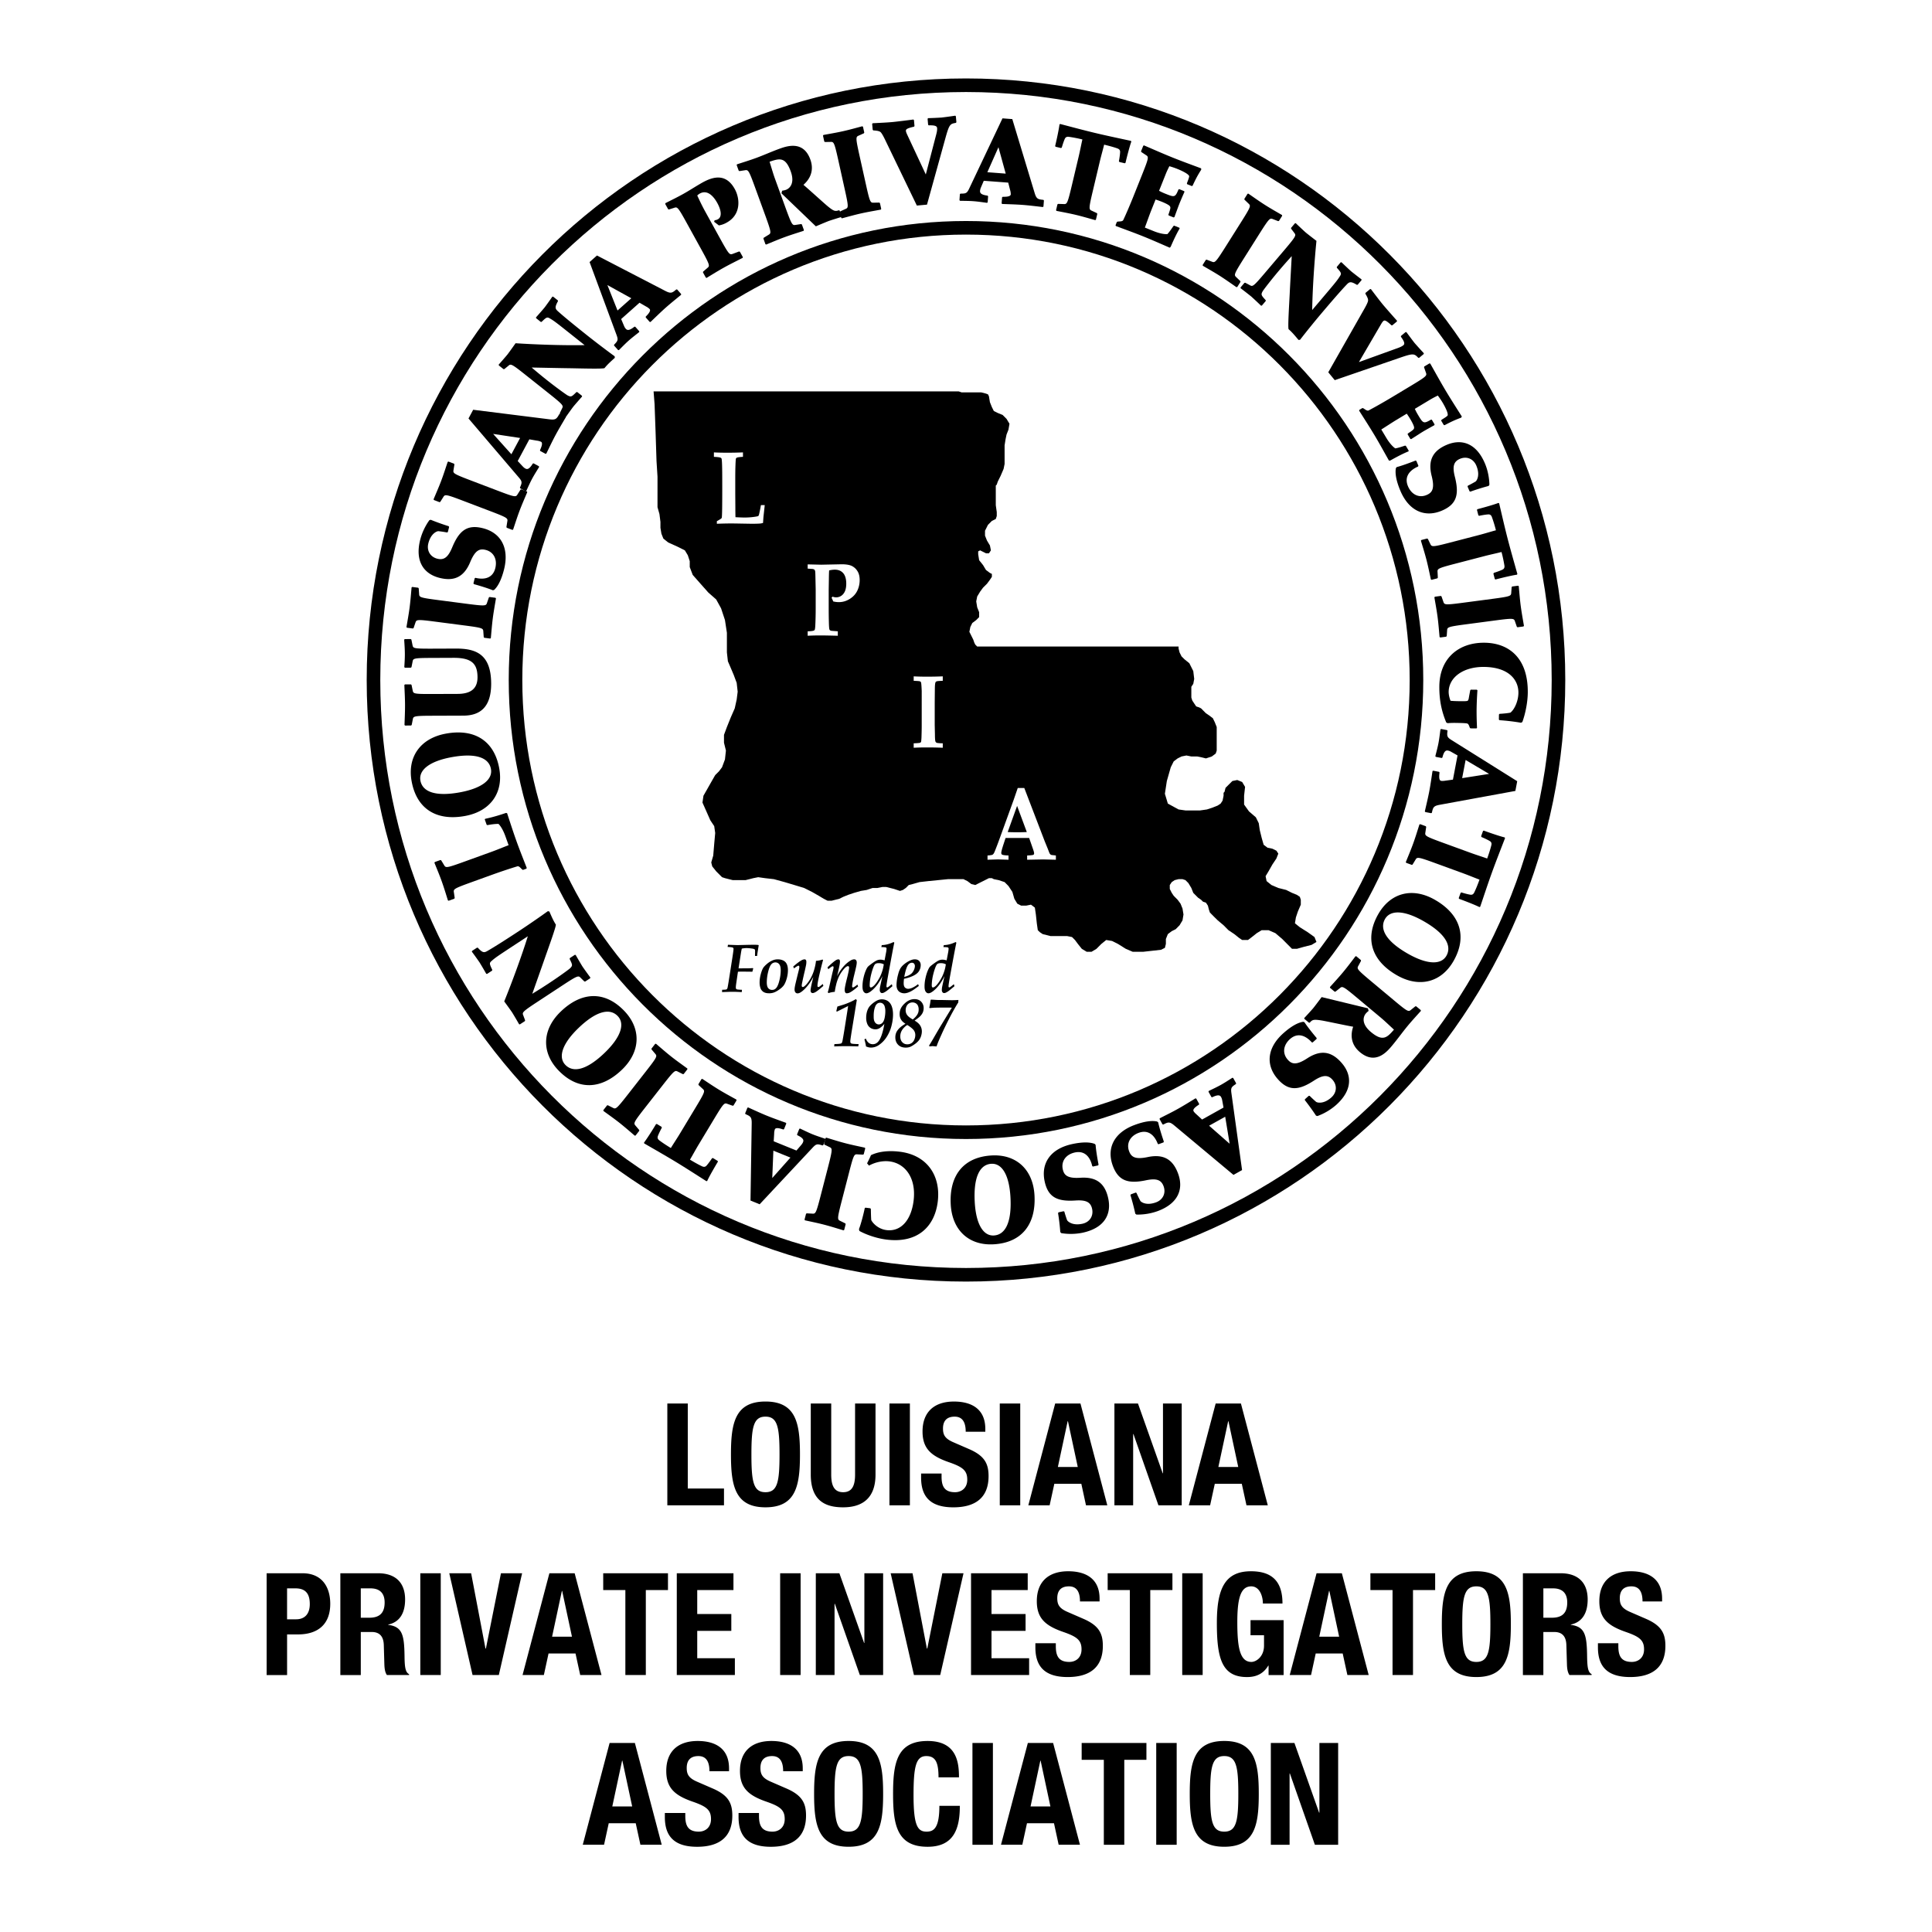
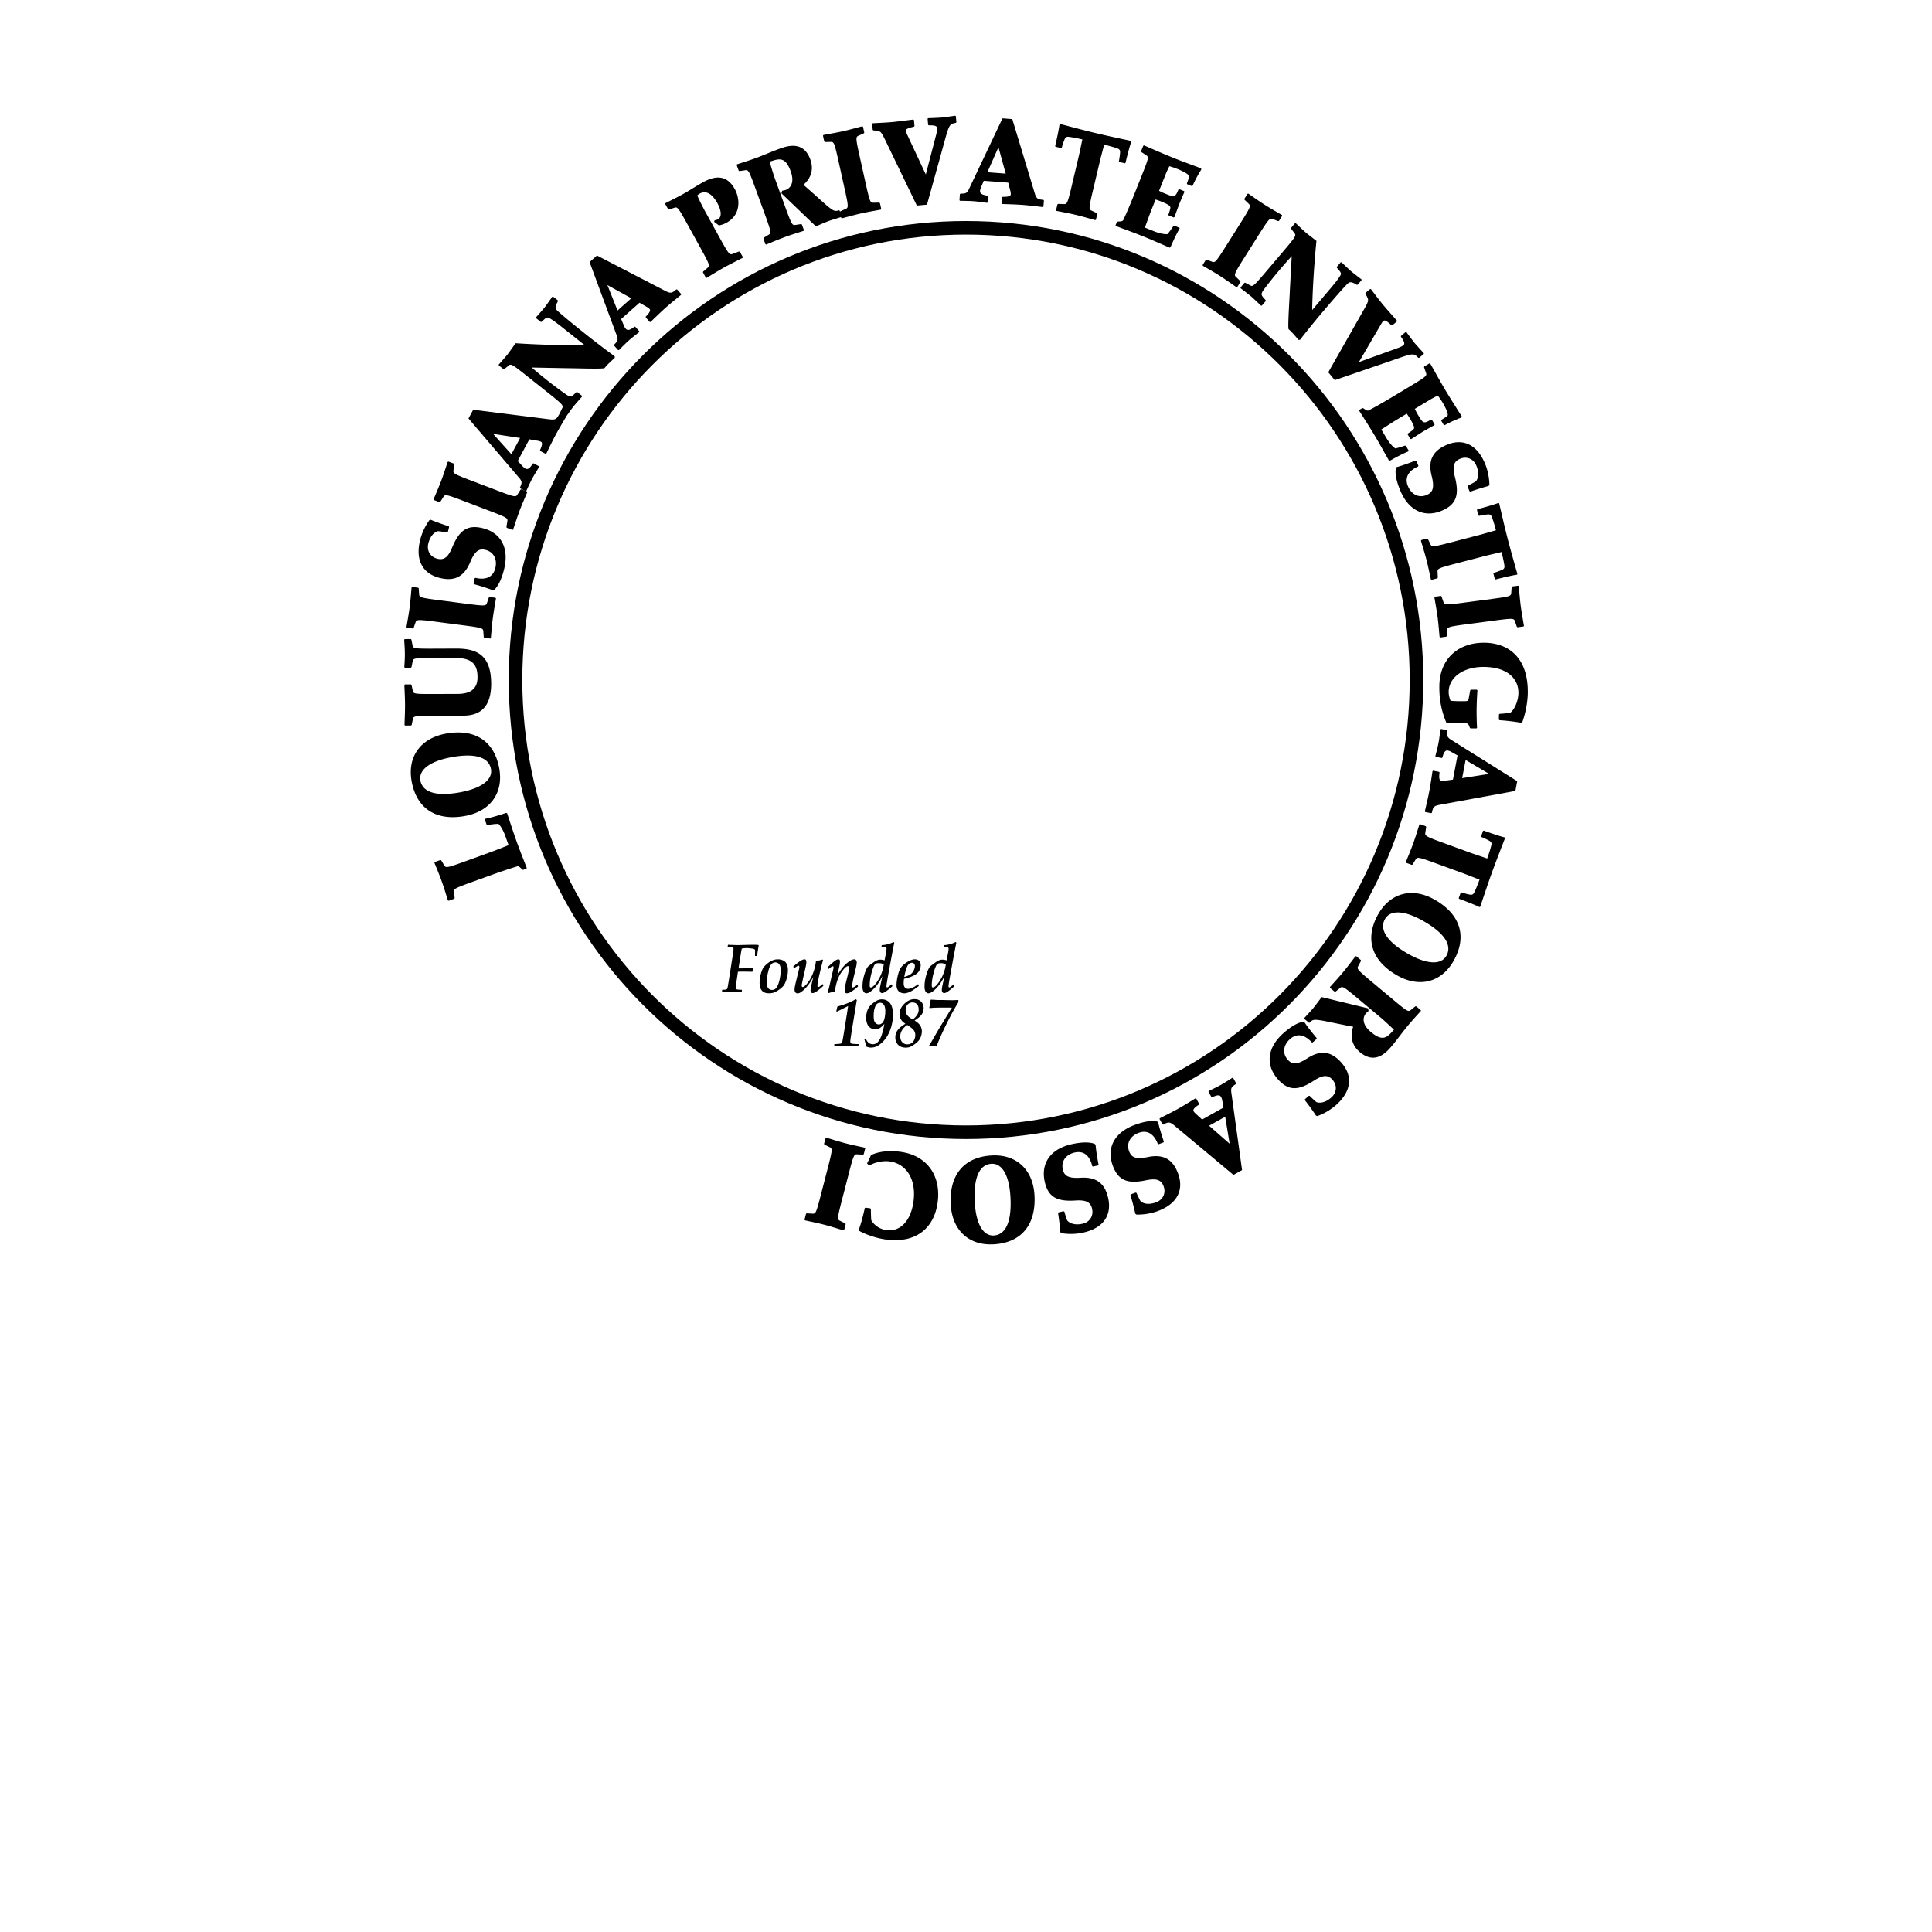
<svg xmlns="http://www.w3.org/2000/svg" width="2500" height="2500" viewBox="0 0 192.756 192.756">
  <g fill-rule="evenodd" clip-rule="evenodd">
-     <path fill="#fff" d="M0 0h192.756v192.756H0V0z" />
-     <path d="M155.49 67.846c0 32.774-26.465 59.34-59.112 59.34-32.648 0-59.115-26.565-59.115-59.34 0-32.773 26.467-59.342 59.115-59.342 32.647 0 59.112 26.568 59.112 59.342z" fill="#fff" stroke="#000" stroke-width="1.355" stroke-miterlimit="2.613" />
    <path d="M141.322 67.846c0 24.918-20.121 45.116-44.944 45.116-24.823 0-44.944-20.198-44.944-45.116s20.121-45.118 44.944-45.118c24.823 0 44.944 20.2 44.944 45.118z" fill="#fff" stroke="#000" stroke-width="1.355" stroke-miterlimit="2.613" />
-     <path d="M65.208 39.048h30.434l.293.098h1.952l.388.098.293.098.098.196.098.587.195.491.195.39.391.196.488.197.389.391.293.488-.1.589-.193.491-.1.488-.093.587v1.861l-.1.49-.293.684-.291.588-.098.294-.097.098V50.405l.097.685v.394l-.097.294-.391.195-.391.392-.293.587v.49l.196.491.293.487.099.49-.197.295h-.295l-.389-.197-.193-.098-.195.098v.294l.095.589.389.488.293.49.393.294.195.096v.295l-.195.293-.293.393-.393.391-.289.392-.295.489-.096.49.096.587.195.49v.489l-.291.294-.392.295-.194.391-.098.49.197.392.194.391.1.293.096.195.193.197h20.092v.197l.1.39.195.393.295.293.484.391.393.784.093.784-.093.49-.194.293v1.076l.094.294.193.295.198.293.295.098.191.097.195.196.1.099.193.196.293.195.393.294.191.391.196.491V74.884l-.096.294-.391.295-.586.195-.388-.097-.489-.098h-.582l-.492-.098-.486.098-.389.195-.39.294-.295.589-.391 1.371-.195 1.271.295.981 1.07.586.685.098h1.463l.682-.098.588-.196.488-.195.291-.195.194-.296.099-.488V79.097l.096-.099.098-.392.292-.294.393-.39.486-.1.489.198.291.487-.098.883v.881l.49.685.684.587.289.588.1.685.193.785.195.683.391.294.486.1.393.194.193.296-.193.488-.393.588-.389.686-.294.488.099.49.485.391.685.295.781.196.586.293.487.196.293.197.097.294v.489l-.293.684-.197.589-.096.587.489.392.777.489.685.489.196.49-.488.293-.78.198-.683.194h-.487l-.392-.392-.582-.587-.686-.585-.682-.296h-.683l-.488.296-.489.389-.388.294h-.584l-.295-.197-.487-.39-.586-.392-.486-.49-.584-.49-.396-.39-.387-.394-.098-.292-.099-.392-.194-.293-.293-.1-.195-.193-.289-.198-.197-.196-.291-.293-.194-.489-.295-.49-.293-.293-.292-.097h-.393l-.387.097-.293.196-.197.292v.393l.197.391.196.293.39.394.289.389.198.49.097.589-.097.586-.293.49-.389.394-.391.194-.39.294-.196.489v.491l-.099.391-.389.195-.879.098-.877.098H113.006l-.686-.294-.779-.488-.588-.295-.586-.098-.486.393-.486.488-.489.294h-.486l-.488-.294-.391-.488-.291-.393-.293-.294-.486-.097H104.811l-.391-.099-.389-.097-.291-.196-.199-.196-.098-.685-.095-.881-.1-.685-.387-.294-.488.097h-.49l-.387-.197-.295-.489-.197-.685-.389-.587-.386-.391-.588-.196-.487-.097-.195-.1h-.293l-.391.197-.586.293-.388.195-.39-.097-.391-.294-.392-.194H94.57l-.975.097-.978.097-.875.099-.685.195-.39.097-.295.295-.288.196-.295.097-.583-.195-.393-.098-.389-.099h-.389l-.491.099h-.484l-.586.196-.587.097-.682.196-.584.196-.488.197-.39.194-.392.1-.389.097h-.391l-.388-.197-.488-.294-.684-.391-.782-.391-.972-.295-.978-.292-1.07-.293-.88-.1-.683-.097-.488.097-.389.1-.392.097H73.11l-.391-.097-.389-.1-.292-.097-.197-.197-.388-.39-.393-.491-.098-.392.198-.684.098-1.176.098-1.077-.098-.686-.391-.587-.389-.881-.392-.882.098-.684.391-.686.387-.684.394-.687.388-.391.294-.391.292-.784.096-.883-.193-.783v-.783l.291-.782.394-.979.388-.883.194-.881.099-.783-.099-.881-.292-.784-.29-.685-.295-.684-.099-.883v-1.958l-.194-1.273-.389-1.174-.488-.883-.781-.685-.781-.88-.778-.882-.296-.783v-.587l-.192-.588-.295-.49-.779-.39-.879-.394-.487-.391-.195-.489-.097-.588v-.589l-.099-.781-.194-.686V47.567L65.501 46l-.095-2.938-.099-2.741-.099-1.273z" />
    <path d="M75.741 51.283c-.027.103-.053.166-.076.189s-.098.046-.224.066a6.765 6.765 0 0 1-1.208.095c-.151 0-.437-.011-.855-.032a33.217 33.217 0 0 1-.011-.868c-.002-.478-.007-.958-.01-1.445v-1.472c0-.57.006-1.042.021-1.416.013-.374.029-.583.043-.629a.176.176 0 0 1 .074-.1c.074-.044.284-.074.631-.092v-.444c-.499.021-1.023.032-1.576.032-.494 0-.936-.01-1.323-.032v.444c.395.018.628.051.7.102a.142.142 0 0 1 .065.092c.03.091.05.456.059 1.095.006.252.008.914.008 1.986 0 .73-.004 1.356-.01 1.877-.009.521-.02.825-.037.91a.167.167 0 0 1-.022.055.481.481 0 0 1-.13.102 3.29 3.29 0 0 1-.339.199v.259a43.54 43.54 0 0 1 1.358-.032c.195 0 .545.005 1.048.014l1.071.018c.392 0 .68-.009.867-.026.087-.011.175-.029.264-.058.003-.064.016-.258.039-.581l.113-1.029a2.7 2.7 0 0 1 .017-.168h-.38c-.059.335-.117.63-.177.889zM84.918 56.435c-.229-.091-.544-.137-.943-.137l-2.045.042-1.349-.032v.423l.498.035a.52.52 0 0 1 .159.057.168.168 0 0 1 .058.071.56.56 0 0 1 .044.219c.009.102.013.358.022.769l.02.958v1.798c0 .665-.014 1.27-.042 1.813-.013.2-.031.324-.051.372a.179.179 0 0 1-.065.075c-.089.051-.302.081-.642.087v.444c.393-.021.808-.032 1.242-.032.395 0 .981.011 1.764.032v-.444l-.618-.046a.36.36 0 0 1-.161-.058.217.217 0 0 1-.059-.089c-.023-.078-.039-.265-.049-.559a53.587 53.587 0 0 1-.021-1.474v-1.927l.016-.997c.003-.406.012-.715.027-.925.208-.049.398-.074.57-.074.357 0 .636.117.837.351.2.233.301.583.301 1.048 0 .444-.098.783-.29 1.015a.906.906 0 0 1-.89.33 1.367 1.367 0 0 1-.189-.053l-.097.112c.077.146.132.268.162.364a2.268 2.268 0 0 0 .562.072c.386 0 .749-.106 1.089-.319.339-.212.589-.483.75-.812.16-.33.242-.688.242-1.071 0-.385-.084-.697-.252-.938a1.35 1.35 0 0 0-.6-.5zM91.159 67.48v.444c.338.015.532.029.587.044a.228.228 0 0 1 .111.058.23.23 0 0 1 .045.102c.021.109.04.379.058.811V72.374c0 .347-.008.724-.021 1.132a4.6 4.6 0 0 1-.037.479.168.168 0 0 1-.045.081c-.022.024-.065.043-.133.057a6.47 6.47 0 0 1-.565.036v.444c.382-.021.82-.032 1.311-.032.565 0 1.095.011 1.589.032v-.444a3.883 3.883 0 0 1-.537-.033.314.314 0 0 1-.136-.062.22.22 0 0 1-.063-.109c-.029-.105-.045-.333-.045-.684l-.021-.933v-2.053c0-.066.002-.515.011-1.351.002-.245.005-.411.01-.499.011-.164.027-.274.047-.332.01-.034.027-.062.051-.084s.066-.041.124-.056c.06-.015.245-.028.559-.039v-.444c-.494.021-1.021.032-1.579.032-.499 0-.938-.01-1.321-.032zM105.146 85.327c-.143-.01-.232-.022-.268-.036s-.066-.034-.094-.061a.5.5 0 0 1-.086-.132l-.182-.468-.285-.697-2.037-5.312h-.654l-.398 1.155-1.188 3.277c-.225.621-.375 1.036-.457 1.246-.17.448-.275.707-.311.776s-.07.121-.104.153a.311.311 0 0 1-.123.071 3.015 3.015 0 0 1-.434.053v.423l1.047-.031 1.049.031v-.423c-.361-.013-.578-.043-.648-.091-.053-.033-.076-.091-.076-.172 0-.115.076-.406.229-.873l.201-.61h2.352l.389 1.117c.068.193.105.332.105.417 0 .068-.025.116-.07.144-.049.029-.256.052-.625.069v.423l1.602-.031 1.266.031v-.423a5.732 5.732 0 0 1-.2-.026zm-3.638-2.292c-.359 0-.686-.006-.971-.021l.939-2.609.969 2.609c-.275.014-.586.021-.937.021z" fill="#fff" />
    <path d="M73.075 98.951c.257 0 .569.011.932.032l.016-.232a4.522 4.522 0 0 1-.433-.027c-.07-.012-.117-.031-.14-.061s-.036-.078-.036-.146.008-.156.021-.266c.008-.065.073-.499.19-1.301a4.25 4.25 0 0 1 .319-.011c.424 0 .798.004 1.121.011l.083-.324-.026-.04c-.159.01-.307.018-.444.021-.138.004-.408.005-.808.005h-.185l.247-1.58c.027-.158.053-.286.077-.388.155-.035.319-.053.49-.053.148 0 .325.016.527.047a.78.78 0 0 1 .209.049c.041.018.067.04.081.062a.344.344 0 0 1 .018.139l-.007.486h.211a4.57 4.57 0 0 1 .034-.283c.061-.394.103-.648.125-.768l-.029-.041a2.847 2.847 0 0 0-.364-.02c-.254 0-.471.001-.653.005l-1.073.026-.948-.032-.037.212c.212.013.345.026.399.037.083.013.139.036.165.064.019.021.027.053.027.101 0 .115-.065.576-.194 1.379l-.29 1.851c-.061.377-.1.594-.116.65a.292.292 0 0 1-.053.116.169.169 0 0 1-.067.048c-.049.017-.187.026-.414.031l-.013.232c.486-.02.831-.031 1.038-.031zM75.786 98.027c0-.278.042-.568.126-.868.083-.301.174-.516.269-.648a2.33 2.33 0 0 1 .324-.328 2.1 2.1 0 0 1 .509-.336c.185-.09.379-.134.585-.134.175 0 .334.029.477.087a.75.75 0 0 1 .323.228.918.918 0 0 1 .16.334c.035.13.053.273.053.427 0 .294-.045.587-.132.88-.087.291-.189.517-.305.67a1.934 1.934 0 0 1-.388.358 2.544 2.544 0 0 1-.508.301 1.43 1.43 0 0 1-.55.102c-.239 0-.429-.048-.569-.142a.738.738 0 0 1-.292-.387 1.691 1.691 0 0 1-.082-.544zm.716-.032c0 .273.046.471.141.588a.476.476 0 0 0 .399.178c.115 0 .214-.03.298-.091a.8.8 0 0 0 .232-.299c.071-.138.135-.326.192-.566.087-.353.129-.69.129-1.012 0-.271-.05-.469-.148-.59a.47.47 0 0 0-.386-.183.523.523 0 0 0-.415.2c-.116.131-.219.384-.309.756a4.487 4.487 0 0 0-.133 1.019zM79.214 96.617l-.071-.189c.356-.305.625-.508.809-.61a.71.71 0 0 1 .313-.105c.058 0 .103.021.136.062.033.041.049.107.049.197 0 .073-.005.154-.018.242-.025.143-.074.37-.145.681a30.042 30.042 0 0 0-.264 1.187c-.023.114-.034.2-.034.256 0 .046.011.082.03.104.02.022.045.033.074.033.041 0 .086-.02.142-.057a1.73 1.73 0 0 0 .329-.34c.134-.17.245-.341.335-.513a4.23 4.23 0 0 0 .358-.905c.084-.311.134-.575.153-.796.225-.015.444-.058.656-.131l.05.057c-.079.278-.178.664-.295 1.157-.119.495-.195.855-.232 1.081a2.395 2.395 0 0 0-.032.322c0 .042.007.073.023.094.017.021.037.03.064.03a.215.215 0 0 0 .097-.03c.047-.029.164-.119.35-.271l.057.189-.335.287a5.426 5.426 0 0 1-.347.268 1.122 1.122 0 0 1-.257.136.407.407 0 0 1-.136.024.183.183 0 0 1-.146-.068c-.036-.043-.056-.11-.056-.201 0-.046.003-.096.015-.147.016-.116.044-.272.088-.469l.17-.738a4.528 4.528 0 0 1-.796 1.153c-.195.204-.373.35-.535.435a.537.537 0 0 1-.24.067.264.264 0 0 1-.215-.1c-.055-.065-.083-.162-.083-.291 0-.082.011-.176.03-.281.012-.078.055-.274.131-.589.101-.414.182-.745.245-.991.048-.178.07-.302.07-.366a.2.2 0 0 0-.025-.111.084.084 0 0 0-.065-.032c-.058.001-.207.09-.447.269zM83.288 98.954c.015-.166.059-.4.132-.703.046-.209.117-.432.214-.667.096-.237.224-.466.388-.688.164-.222.306-.373.429-.451a.296.296 0 0 1 .151-.054c.033 0 .061.012.082.035.021.023.032.056.032.1 0 .166-.073.537-.22 1.112-.146.576-.221.951-.221 1.129 0 .094.017.173.05.236a.166.166 0 0 0 .161.097.728.728 0 0 0 .333-.094c.197-.108.463-.304.795-.589l-.076-.189a1.818 1.818 0 0 1-.3.23.337.337 0 0 1-.151.06.056.056 0 0 1-.048-.023.166.166 0 0 1-.023-.097c0-.043.009-.129.028-.256.029-.19.074-.419.135-.686.132-.529.219-.9.26-1.107.025-.133.038-.238.038-.319a.364.364 0 0 0-.068-.235c-.045-.055-.108-.081-.193-.081a.724.724 0 0 0-.35.115 2.826 2.826 0 0 0-.624.508 4.304 4.304 0 0 0-.724 1.056c.128-.535.209-.908.247-1.12.023-.132.037-.246.037-.342 0-.08-.013-.135-.04-.167-.027-.033-.067-.049-.12-.049a.537.537 0 0 0-.279.109c-.17.108-.439.338-.805.69l.081.183c.233-.195.383-.294.452-.294.02 0 .038.01.053.027a.148.148 0 0 1 .021.084c0 .057-.018.159-.055.309-.07.284-.132.548-.185.787s-.122.545-.21.917c-.04.169-.082.328-.129.474l.077.081c.169-.064.379-.105.625-.128zM88.977 98.193l.057.202c-.315.264-.491.408-.524.431a1.895 1.895 0 0 1-.343.216.475.475 0 0 1-.17.037c-.061 0-.113-.028-.158-.084a.367.367 0 0 1-.064-.229c0-.08.01-.184.031-.313l.231-1.069c-.275.582-.607 1.045-.995 1.389-.245.218-.447.327-.604.327-.105 0-.196-.054-.272-.161-.076-.108-.115-.277-.115-.51 0-.285.032-.571.097-.857.063-.284.141-.534.233-.747.063-.15.124-.265.182-.341.04-.055.14-.142.302-.263.291-.218.495-.353.613-.401a.912.912 0 0 1 .361-.075c.116 0 .255.024.416.07l.14-.744a2.4 2.4 0 0 0 .055-.423.144.144 0 0 0-.023-.086.17.17 0 0 0-.096-.049 2.273 2.273 0 0 0-.397-.018l.037-.201c.38-.009.772-.111 1.181-.307l.073.064c-.078.34-.286 1.449-.628 3.325-.102.564-.154.908-.154 1.028 0 .039.007.066.021.085.014.018.029.026.046.026a.093.093 0 0 0 .033-.007.32.32 0 0 0 .084-.045c.04-.024.084-.058.135-.101l.215-.169zm-.8-1.981a1.141 1.141 0 0 0-.238-.091 1.243 1.243 0 0 0-.279-.027c-.151 0-.264.029-.338.088-.053.042-.111.142-.177.299-.084.211-.162.46-.233.751a4.81 4.81 0 0 0-.143 1.058c0 .09.01.15.03.183.019.03.046.046.08.046a.274.274 0 0 0 .129-.037c.092-.054.183-.134.274-.238.135-.151.269-.349.408-.591.103-.172.194-.367.272-.588.079-.22.132-.406.161-.561l.054-.292zM91.06 98.531a1.103 1.103 0 0 1-.448.124.46.46 0 0 1-.315-.122c-.091-.08-.137-.228-.137-.441 0-.126.012-.274.033-.441.303-.055.599-.148.886-.28.288-.135.49-.293.605-.477.116-.186.174-.387.174-.603a.577.577 0 0 0-.154-.419c-.103-.106-.249-.159-.438-.159-.129 0-.271.033-.424.098a2.722 2.722 0 0 0-.729.473 1.513 1.513 0 0 0-.307.381 2.38 2.38 0 0 0-.19.517 4.342 4.342 0 0 0-.171 1.105c0 .16.03.303.091.428a.633.633 0 0 0 .276.287.878.878 0 0 0 .411.099c.111 0 .238-.023.378-.073a2.53 2.53 0 0 0 .49-.243c.098-.063.292-.2.579-.414l-.07-.186a2.597 2.597 0 0 1-.54.346zm-.64-1.886c.081-.232.17-.389.267-.471a.46.46 0 0 1 .296-.122c.087 0 .159.03.212.091a.352.352 0 0 1 .082.248c0 .108-.03.231-.088.368-.06.136-.129.245-.209.329-.081.085-.2.163-.358.24a2.215 2.215 0 0 1-.406.136c.074-.368.142-.641.204-.819zM95.168 98.193l.057.202c-.315.264-.49.408-.523.431a1.967 1.967 0 0 1-.343.216.476.476 0 0 1-.171.037c-.061 0-.113-.028-.157-.084a.36.36 0 0 1-.065-.229c0-.08.01-.184.032-.313l.23-1.069c-.275.582-.607 1.045-.995 1.389-.246.218-.446.327-.604.327-.105 0-.195-.054-.272-.161-.077-.108-.115-.277-.115-.51a3.8 3.8 0 0 1 .097-.857c.062-.284.141-.534.232-.747.063-.15.124-.265.182-.341.04-.055.141-.142.302-.263.291-.218.495-.353.613-.401a.923.923 0 0 1 .361-.075c.116 0 .255.024.417.07l.141-.744a2.5 2.5 0 0 0 .055-.423.144.144 0 0 0-.024-.086.17.17 0 0 0-.096-.049 2.26 2.26 0 0 0-.396-.018l.037-.201c.38-.009.772-.111 1.181-.307l.074.064c-.08.34-.288 1.449-.629 3.325-.102.564-.154.908-.154 1.028 0 .039.007.066.022.085.013.018.028.026.046.026a.093.093 0 0 0 .033-.007.32.32 0 0 0 .084-.045 1.09 1.09 0 0 0 .134-.101l.214-.169zm-.8-1.981a1.156 1.156 0 0 0-.237-.091 1.253 1.253 0 0 0-.28-.027c-.15 0-.263.029-.337.088-.053.042-.111.142-.176.299-.084.211-.162.46-.233.751a4.818 4.818 0 0 0-.144 1.058c0 .09.01.15.03.183.02.03.046.046.081.046a.274.274 0 0 0 .129-.037c.092-.054.184-.134.274-.238a3.54 3.54 0 0 0 .406-.591c.103-.172.194-.367.273-.588.08-.22.131-.406.161-.561l.053-.292zM83.229 104.402l.018-.233c.363-.009.585-.03.667-.064a.16.16 0 0 0 .076-.063c.032-.048.067-.175.1-.384.066-.354.177-1.033.333-2.037.122-.765.187-1.185.192-1.257l-.055.034-.717.361-.345.172-.058-.051.105-.457.525-.162c.158-.046.342-.113.553-.201a5.92 5.92 0 0 0 .562-.26c.073-.039.136-.077.189-.118l.111.094c-.015.077-.081.476-.197 1.194l-.301 1.84a35.17 35.17 0 0 0-.147.981 1.283 1.283 0 0 0-.005.122c0 .074.018.129.055.165.037.035.122.058.256.067.191.016.363.023.52.023l-.038.233a20.801 20.801 0 0 0-.621-.018 26.41 26.41 0 0 0-.581-.009c-.119 0-.363.002-.731.01-.21.008-.363.012-.466.018zM86.399 104.403a2.156 2.156 0 0 0-.053-.3 4.956 4.956 0 0 0-.104-.406l.141-.079c.146.375.379.562.698.562.23 0 .423-.104.581-.31.241-.318.432-.896.572-1.729a1.7 1.7 0 0 1-.492.447.788.788 0 0 1-.409.109.93.93 0 0 1-.444-.119.83.83 0 0 1-.345-.384 1.562 1.562 0 0 1-.125-.661c0-.248.036-.479.111-.697.049-.146.113-.273.194-.384.082-.11.2-.227.354-.353.153-.123.303-.221.451-.292a1.09 1.09 0 0 1 1.052.068c.17.116.301.29.387.522.086.233.129.505.129.813 0 .326-.039.659-.119.998a3.81 3.81 0 0 1-.5 1.227 2.76 2.76 0 0 1-.809.84 1.389 1.389 0 0 1-.765.242c-.079 0-.153-.008-.221-.022s-.162-.044-.284-.092zm.77-2.932c0 .242.047.425.146.549a.452.452 0 0 0 .367.187.48.48 0 0 0 .285-.098.612.612 0 0 0 .18-.221c.055-.104.095-.229.121-.373.04-.212.061-.422.061-.623a1.53 1.53 0 0 0-.066-.486.54.54 0 0 0-.187-.277.462.462 0 0 0-.271-.086c-.104 0-.2.03-.282.092a.637.637 0 0 0-.198.277 2.16 2.16 0 0 0-.139.583c-.015.111-.019.27-.017.476zM90.337 102.136a1.636 1.636 0 0 1-.303-.232 1.12 1.12 0 0 1-.206-.323 1.087 1.087 0 0 1-.07-.417c0-.208.04-.395.121-.558.079-.163.2-.321.364-.477.162-.155.323-.267.488-.338.163-.073.334-.109.508-.109.281 0 .503.087.667.258a.898.898 0 0 1 .247.644c0 .166-.033.317-.096.453a1.333 1.333 0 0 1-.299.397c-.081.079-.25.209-.508.392.25.14.432.297.548.476.116.178.176.38.176.604 0 .146-.027.301-.078.462a1.395 1.395 0 0 1-.219.428 1.961 1.961 0 0 1-.391.363c-.165.12-.313.211-.445.271-.134.06-.292.09-.477.09-.323 0-.578-.097-.762-.288-.184-.192-.275-.438-.275-.738 0-.144.021-.276.064-.4.042-.122.109-.241.203-.359.092-.116.205-.225.334-.324.051-.04.185-.131.409-.275zm.184.128a1.502 1.502 0 0 0-.339.277 1.377 1.377 0 0 0-.265.389 1.166 1.166 0 0 0-.096.476c0 .238.065.429.195.57.131.144.3.215.511.215a.747.747 0 0 0 .404-.112.749.749 0 0 0 .283-.339c.068-.15.105-.31.105-.475a.786.786 0 0 0-.176-.51c-.116-.141-.323-.305-.622-.491zm.546-.554c.224-.177.383-.356.479-.536a.912.912 0 0 0 .109-.459.856.856 0 0 0-.077-.385.525.525 0 0 0-.224-.239.663.663 0 0 0-.67.023.635.635 0 0 0-.243.284.934.934 0 0 0-.083.389c0 .18.047.339.144.477.096.137.283.288.565.446zM93.036 104.37c.255.021.391.032.406.032.054-.163.126-.354.219-.572.21-.487.398-.901.563-1.246.304-.628.575-1.161.814-1.598.242-.437.43-.76.567-.967l.016-.253c-.248.016-.472.024-.672.024l-.897-.018c-.299-.003-.46-.003-.484-.003a7.769 7.769 0 0 1-.331-.018 10.44 10.44 0 0 0-.362-.018l-.027.043-.05.342-.081.418.03.043c.165-.018.328-.032.487-.041a46.68 46.68 0 0 1 1.453-.012c.066 0 .162.004.283.011-.066.099-.147.229-.245.391l-.865 1.419c-.134.219-.392.66-.775 1.324-.095.165-.224.38-.391.645l.04.085c.028-.002.128-.012.302-.031zM44.768 89.866l-.078-.031c-.198-.628-.387-1.26-.616-1.899-.229-.641-.486-1.247-.731-1.858l.039-.073.56-.202.075.031.285.469c.169.29.205.323 1.932-.302l2.823-1.021c.548-.198 1.096-.432 1.686-.656l-.329-.919c-.167-.464-.417-.946-.676-1.202-.325-.009-.756.052-1.106.12l-.076-.031-.192-.537.042-.062c.78-.165 1.443-.37 2.063-.582l.121.015c.303.917.599 1.848.925 2.756.324.908.69 1.815 1.039 2.715l-.04.072-.332.12-.074-.031-.2-.196c-.116-.11-.196-.151-.291-.128-.758.228-1.702.545-2.572.859l-2.079.751c-1.725.624-1.733.674-1.679 1.004l.079.543-.04.073-.558.202zM41.069 77.952c-.443-2.417.86-4.286 3.403-4.755 2.878-.531 4.836.715 5.336 3.456.443 2.417-.858 4.286-3.402 4.755-2.877.531-4.834-.714-5.337-3.456zm7.912-1.236c-.202-1.101-1.458-1.628-3.943-1.169-2.198.406-3.283 1.287-3.093 2.333.202 1.102 1.459 1.627 3.945 1.17 2.197-.406 3.284-1.276 3.091-2.334zM40.418 72.388l-.061-.055c.021-.658.055-1.317.053-1.997-.002-.681-.042-1.338-.067-1.997l.06-.055.596-.003.061.056.111.537c.062.33.086.374 1.92.366l2.562-.009c1.178-.004 1.991-.414 1.988-1.665-.005-1.393-.628-1.939-2.402-1.934l-2.161.009c-1.834.006-1.858.05-1.917.38l-.106.538-.061.055-.596.002-.061-.055c.024-.384.058-.856.055-1.328-.001-.471-.039-.943-.066-1.416l.061-.055.596-.002.061.054.11.538c.063.329.087.372 1.921.366l2.404-.009c1.968-.007 3.513.524 3.524 3.487.007 2.348-1.094 3.197-2.77 3.203l-3.135.011c-1.834.007-1.857.051-1.917.38l-.106.538-.061.056-.596.004zM48.315 63.631l-.053-.062-.04-.547c-.018-.334-.037-.381-1.855-.617l-2.976-.387c-1.819-.237-1.848-.196-1.95.122l-.177.52-.068.046-.59-.077-.053-.062c.108-.649.229-1.298.317-1.972.086-.675.134-1.332.195-1.989l.066-.046.59.077.055.062.04.547c.017.334.036.381 1.854.617l2.975.388c1.819.235 1.85.195 1.951-.123l.178-.519.065-.047.591.078.053.062c-.108.649-.228 1.298-.315 1.972-.087.675-.136 1.333-.197 1.988l-.066.046-.59-.077zM44.683 53.077l-.074.049a10.037 10.037 0 0 0-.881-.131c-.126.002-.741.209-.994 1.221-.178.713.188 1.348.896 1.526.671.169 1.077-.147 1.483-1.121.694-1.68 1.491-2.316 3.059-1.922 1.801.454 2.651 1.968 2.12 4.097-.245.979-.585 1.687-.991 2.06l-.122.037c-.604-.242-1.444-.488-1.901-.614l-.042-.079.126-.511.073-.039c.992.239 1.751-.045 1.98-.96.223-.895-.17-1.626-.959-1.825-.589-.148-1.039-.001-1.545 1.218-.624 1.505-1.621 1.934-3.058 1.571-1.543-.388-2.477-1.618-1.931-3.8a5.95 5.95 0 0 1 .914-1.953l.135-.045c.489.202 1.201.46 1.793.643l.045.078-.126.5zM50.563 52.656l-.037-.073.086-.542c.061-.329.053-.379-1.662-1.032l-2.806-1.068c-1.713-.652-1.752-.62-1.925-.334l-.292.464-.076.03-.556-.212-.038-.072c.253-.607.521-1.21.762-1.847.24-.635.438-1.265.648-1.888l.076-.03.557.212.037.072-.087.542c-.06.329-.053.379 1.662 1.032l2.805 1.068c1.713.653 1.753.621 1.925.334l.292-.464.076-.029.556.211.039.073c-.256.606-.522 1.209-.764 1.846-.24.636-.437 1.265-.648 1.889l-.076.029-.554-.211z" />
    <path d="M51.902 48.724l-.029-.077c.248-.539.226-.626-.185-1.096l-4.945-5.799.465-.87 7.6.952c.633.081.721-.033.997-.521l.08-.019.523.283.028.077c-.343.588-.696 1.169-1.017 1.769-.326.608-.615 1.225-.915 1.836l-.079.019-.525-.284-.026-.078c.076-.17.34-.713.105-.84a1.411 1.411 0 0 0-.422-.115l-.745-.128-1.16 2.164.49.525c.098.103.173.168.269.221.171.092.378.117.747-.494l.079-.02.525.284.027.078c-.234.384-.483.773-.696 1.169-.212.395-.397.818-.588 1.227l-.081.019-.522-.282zm-.881-3.403l.87-1.624-2.691-.406 1.821 2.03z" />
    <path d="M52.442 37.41c-1.436-1.144-1.484-1.125-1.734-.904l-.391.318-.082.005-.467-.371-.013-.081c.112-.122.761-.865.882-1.02.129-.163.689-.95.801-1.112 1.9.125 4.671.229 6.889.188l-1.057-.84c-1.78-1.416-1.96-1.561-2.427-1.833-.256-.148-.333-.11-.807.353l-.081.006-.465-.371-.015-.082c.112-.122.749-.848.863-.994.129-.163.689-.951.767-1.07l.082-.005.467.371.015.081c-.336.601-.286.753-.006 1.005.653.588 1.816 1.529 2.939 2.422.724.576 2.01 1.558 2.722 2.069l.018.154c-.386.351-.736.659-1.029 1.028-.197.095-2.409.029-3.542.01-.585-.004-3.19-.061-3.728-.068.326.274.77.655 1.463 1.208 1.057.841 2.003 1.508 2.111 1.567.372.197.419.137.894-.325l.08-.005.467.371.015.081c-.112.122-.754.856-.87 1.002-.137.172-.717.985-.794 1.104l-.082.005-.466-.371-.013-.081.22-.455c.155-.296.164-.346-1.273-1.489l-2.353-1.871zM61.266 34.477v-.082c.419-.42.427-.509.204-1.093l-2.647-7.156.737-.655 6.804 3.527c.566.294.689.218 1.115-.144l.081.009.394.448v.082c-.524.433-1.055.856-1.563 1.307-.513.458-.999.937-1.489 1.405l-.082-.009-.395-.447.002-.082c.131-.133.564-.551.388-.752a1.432 1.432 0 0 0-.356-.254l-.654-.378-1.833 1.629.28.664c.055.13.103.217.177.3.129.145.313.24.87-.204l.082.009.396.447-.002.082c-.351.28-.719.558-1.055.856-.335.298-.654.631-.974.947l-.08-.009-.4-.447zm.345-3.498l1.375-1.222-2.386-1.316 1.011 2.538zM66.37 20.349l.019-.08c.596-.303 1.187-.589 1.769-.914.575-.319 1.115-.675 1.683-1.004 1.044-.622 2.498-1.249 3.468.512.53.96.631 2.548-.794 3.339a2.323 2.323 0 0 1-.792.287l-.476-.363.053-.154c.129-.016.188-.021.332-.101.365-.202.39-.788-.074-1.63-.207-.373-.858-1.419-1.738-.93a1.15 1.15 0 0 0-.255.196c.385.832.593 1.232.84 1.68l1.453 2.634c.888 1.611.938 1.611 1.253 1.505l.631-.238.082.037.29.522-.019.08c-.701.361-1.292.648-1.885.979-.592.329-1.149.679-1.712 1.02l-.076-.026-.287-.523.018-.08.416-.357c.257-.212.283-.255-.605-1.865l-1.452-2.635c-.888-1.61-.938-1.61-1.254-1.505l-.522.164-.076-.026-.29-.524zM73.498 16.471l.03-.076c.625-.203 1.253-.395 1.89-.628.771-.282 1.509-.618 2.278-.9.771-.282 2.444-.895 3.149 1.04.52 1.432-.405 2.277-.685 2.535.397.322 2.051 1.831 2.401 2.119.612.502.759.553 1.138.413l.072.038.205.562-.031.076c-.158.045-1.089.334-1.273.402a47.08 47.08 0 0 0-1.273.531l-3.434-3.296.07-.26c.13-.021.251-.04.375-.086.389-.143.912-.658.479-1.85-.538-1.478-1.141-1.281-2.106-.955.352 1.156.396 1.31.57 1.79l1.029 2.829c.63 1.729.679 1.737 1.007 1.682l.54-.082.074.039.203.561-.031.076c-.623.203-1.253.395-1.888.628-.638.233-1.242.494-1.849.742l-.072-.038-.201-.563.029-.076.467-.288c.288-.17.318-.208-.308-1.937l-1.031-2.829c-.628-1.729-.677-1.737-1.007-1.682l-.54.082-.073-.039-.204-.56z" />
    <path d="M83.8 21.154l.041-.072.498-.224c.307-.131.345-.165-.056-1.961l-.651-2.939c-.399-1.797-.448-1.812-.78-1.8l-.547.01-.066-.048-.129-.583.041-.071c.644-.12 1.292-.227 1.954-.375.663-.147 1.294-.327 1.929-.494l.066.048.129.582-.039.072-.499.224c-.308.131-.345.164.053 1.961l.654 2.939c.398 1.797.446 1.811.781 1.799l.545-.01.067.048.129.583-.041.071c-.645.12-1.293.228-1.955.375-.662.148-1.293.327-1.928.494l-.067-.047-.129-.582zM88.409 14.157c-.205-.436-.418-.856-.56-.979-.119-.099-.32-.142-.717-.167l-.061-.056-.055-.594.05-.066c1.17-.058 1.518-.077 2.03-.124.325-.03 1.791-.213 2.031-.246l.059.055.054.595-.05.065c-.74.166-.819.271-.807.429.012.121.08.262.217.555l1.768 3.781.994-3.812c.108-.39.153-.614.134-.82-.016-.182-.189-.289-.835-.267l-.061-.056-.053-.596.048-.065a40.42 40.42 0 0 0 1.333-.06 42.495 42.495 0 0 0 1.379-.187l.059.057.054.594-.05.065c-.572.102-.658.122-1.047 1.528l-1.837 6.631-1.012.092-3.065-6.352zM95.768 19.373l.06-.057c.59.008.662-.048.922-.615l3.268-6.893.979.074 2.225 7.356c.184.613.324.648.879.703l.051.064-.047.596-.059.056c-.674-.076-1.348-.163-2.021-.214-.688-.051-1.365-.066-2.043-.092l-.051-.065.045-.596.059-.056c.188.001.789.022.809-.246a1.444 1.444 0 0 0-.066-.433l-.188-.735-2.439-.184-.281.663a1.071 1.071 0 0 0-.09.335c-.014.195.049.395.752.485l.051.065-.043.596-.061.057c-.445-.058-.9-.129-1.348-.163-.446-.034-.907-.032-1.356-.041l-.048-.065.041-.595zm2.74-2.19l1.832.139-.725-2.635-1.107 2.496zM105.502 20.388l.066-.046.547.017c.332.017.381.003.805-1.787l.695-2.93c.152-.641.262-1.241.375-1.729a13.84 13.84 0 0 0-1.373-.266c-.166-.014-.256.028-.334.122-.062.073-.221.511-.35.957l-.078.044-.543-.13-.039-.072c.164-.688.377-1.689.432-2.152l.068-.046c1.174.306 2.336.621 3.516.902 1.18.282 2.357.526 3.545.784l.039.072c-.16.438-.418 1.429-.582 2.117l-.066.046-.543-.129-.049-.075c.086-.456.139-.919.115-1.012-.027-.12-.088-.196-.242-.259-.402-.146-.953-.29-1.346-.384-.115.485-.289 1.071-.439 1.711l-.695 2.929c-.426 1.792-.387 1.826-.082 1.961l.494.231.041.072-.139.58-.066.047c-.633-.176-1.264-.364-1.922-.522-.658-.157-1.307-.274-1.949-.402l-.039-.072.138-.579zM114.064 14.542l.072-.037c.945.406 1.877.819 2.83 1.203s1.91.729 2.873 1.09l.006.134c-.381.596-.559.958-.861 1.597l-.072.037-.467-.188-.029-.077c.045-.141.258-.646.225-.738-.092-.246-.883-.591-1.148-.698a7.43 7.43 0 0 0-.828-.281c-.133.275-.24.481-.379.833l-.646 1.618c.203.108.393.197.586.274.953.384 1.016.408 1.35-.403l.074-.036.496.2.027.077a34.02 34.02 0 0 0-.531 1.244c-.08.204-.418 1.132-.471 1.268l-.074.036-.496-.2-.029-.077c.223-.646.244-.729.125-.87-.131-.145-.584-.34-.797-.425-.203-.082-.4-.148-.607-.219l-.439 1.098c-.215.543-.406 1.11-.631 1.703l.902.363c.457.184.982.315 1.344.291.225-.238.463-.603.605-.808l.074-.037.525.212.02.072c-.355.594-.725 1.431-.893 1.822l-.096.093c-.883-.382-1.773-.78-2.666-1.138-.893-.359-1.811-.688-2.711-1.025l-.029-.078.131-.328.074-.036.279-.02c.158-.014.246-.058.287-.133.336-.719.727-1.639 1.068-2.499l.822-2.06c.684-1.709.65-1.748.369-1.926l-.457-.302-.027-.078.22-.548zM120.307 25.929l.078-.023.512.195c.309.125.359.127 1.342-1.427l1.604-2.543c.982-1.555.959-1.6.715-1.827l-.395-.381-.014-.081.318-.505.078-.021c.543.374 1.078.757 1.648 1.121.572.365 1.146.686 1.713 1.017l.014.082-.318.505-.078.022-.512-.196c-.309-.125-.359-.127-1.342 1.428l-1.605 2.543c-.98 1.555-.957 1.599-.713 1.827l.395.38.014.082-.318.504-.08.022c-.541-.373-1.076-.756-1.646-1.121-.572-.364-1.145-.686-1.713-1.018l-.014-.081.317-.504zM128.158 24.927c1.188-1.403 1.17-1.45.961-1.708l-.305-.403-.002-.082.385-.455.082-.012c.117.117.834.793.984.921.158.135.922.724 1.08.843-.191 1.902-.391 4.676-.426 6.903l.873-1.03c1.471-1.736 1.619-1.913 1.908-2.371.156-.251.121-.329-.322-.821l-.002-.082.385-.456.082-.01c.117.116.816.779.959.899.158.136.922.725 1.037.807l.004.082-.387.455-.08.01c-.588-.357-.74-.312-1.002-.038-.607.633-1.584 1.768-2.512 2.863a84.13 84.13 0 0 0-2.154 2.659l-.154.013c-.336-.399-.631-.763-.988-1.069-.088-.203.055-2.418.111-3.554.025-.586.174-3.199.199-3.737-.283.318-.68.749-1.254 1.427-.873 1.031-1.572 1.956-1.633 2.062-.209.366-.152.416.293.907l.002.083-.387.455-.08.011a45.871 45.871 0 0 0-.967-.907 43.954 43.954 0 0 0-1.072-.835l-.002-.082.385-.454.082-.012.445.237c.289.167.338.176 1.525-1.226l1.947-2.293zM136.008 31.01c.242-.415.467-.83.484-1.017.016-.155-.062-.346-.268-.688l.012-.082.459-.381.082.003c.709.935.922 1.213 1.25 1.611a98.752 98.752 0 0 0 1.352 1.54l-.012.082-.459.381-.082-.004c-.557-.521-.686-.525-.809-.424-.092.078-.17.213-.334.492l-2.104 3.603 3.693-1.334c.379-.131.59-.221.748-.353.141-.117.131-.321-.252-.843l.01-.082.457-.381.082.003c.098.134.68.917.805 1.07.148.177.826.924.934 1.034l-.012.081-.459.382-.082-.004c-.406-.417-.473-.477-1.846-.002l-6.488 2.231-.646-.785 3.485-6.133zM142.615 36.257l.08.016c.508.897.998 1.791 1.525 2.676.529.885 1.082 1.741 1.631 2.614l-.076.109c-.66.245-1.021.422-1.648.749l-.08-.016-.258-.433.023-.078c.119-.085.594-.357.621-.451.078-.251-.344-1.007-.49-1.252-.107-.179-.197-.33-.492-.728-.271.138-.48.238-.803.432l-1.49.896c.098.21.193.395.301.574.527.885.561.941 1.316.5l.082.015.273.461-.023.079c-.859.479-.967.541-1.174.666-.188.113-1.014.649-1.139.725l-.08-.016-.275-.462.023-.079c.566-.378.635-.432.623-.617-.018-.194-.26-.625-.379-.822-.111-.188-.229-.361-.352-.543l-1.01.608c-.5.301-.994.636-1.531.971l.502.837c.252.423.59.848.893 1.048.324-.052.734-.197.969-.275l.082.016.291.49-.029.068c-.641.257-1.438.699-1.809.908l-.131.016c-.475-.841-.943-1.697-1.438-2.526-.496-.828-1.025-1.647-1.541-2.462l.023-.079.303-.182.08.016.232.154c.137.085.232.105.311.069.699-.37 1.564-.865 2.357-1.34l1.896-1.14c1.574-.947 1.572-.997 1.455-1.311l-.182-.517.025-.079.513-.305zM146.418 48.542l.031-.084c.133-.057.701-.368.783-.426.1-.078.467-.615.062-1.576-.283-.677-.957-.963-1.629-.68-.639.271-.773.768-.514 1.789.449 1.763.193 2.753-1.295 3.382-1.713.726-3.299.027-4.146-1.996-.391-.93-.545-1.699-.441-2.243l.076-.104c.625-.169 1.445-.48 1.885-.655l.082.037.203.485-.033.074c-.936.408-1.375 1.093-1.01 1.962.357.85 1.111 1.198 1.859.88.561-.236.832-.625.506-1.904-.4-1.581.141-2.523 1.504-3.102 1.467-.621 2.947-.199 3.818 1.874.264.627.424 1.382.439 2.112l-.082.118c-.512.133-1.234.355-1.818.567l-.08-.037-.2-.473zM142.385 53.729l.074.038.238.493c.143.303.178.34 1.953-.122l2.902-.755c.635-.165 1.215-.35 1.697-.476a13.873 13.873 0 0 0-.41-1.343c-.064-.154-.143-.213-.262-.238-.094-.021-.555.042-1.006.137l-.074-.049-.141-.542.045-.069c.682-.178 1.664-.456 2.096-.625l.074.038c.279 1.185.545 2.363.85 3.542s.641 2.338.969 3.512l-.045.068c-.461.062-1.453.298-2.137.476l-.07-.038-.141-.542.045-.079c.439-.138.873-.307.943-.371.092-.081.131-.17.115-.335a13.99 13.99 0 0 0-.293-1.376c-.482.126-1.078.246-1.713.412l-2.902.755c-1.777.461-1.789.51-1.766.844l.027.547-.045.069-.576.149-.072-.038c-.141-.644-.27-1.29-.439-1.949-.17-.659-.369-1.287-.557-1.918l.045-.068.576-.147zM143.752 59.455l.066.047.18.519c.104.318.133.358 1.951.117l2.975-.393c1.816-.24 1.834-.288 1.854-.622l.039-.547.053-.062.59-.078.066.046c.062.656.111 1.313.199 1.988.09.674.211 1.322.32 1.972l-.053.062-.59.078-.066-.047-.18-.519c-.102-.318-.133-.358-1.951-.118l-2.973.394c-1.818.24-1.838.287-1.854.622l-.039.547-.055.063-.588.078-.068-.047c-.061-.656-.111-1.312-.199-1.988-.088-.674-.211-1.322-.32-1.971l.053-.062.59-.079zM149.551 71.284l.062-.065c.35-.018.789-.057 1.082-.119.402-.314.789-1.144.797-1.978.014-1.273-.943-2.556-3.422-2.583-2.1-.022-3.521 1.06-3.537 2.486-.002.308.092.648.186.891.207.024.607.04 1.008.043.584.006.668-.015.717-.058.062-.054.1-.229.113-.35l.129-.689.062-.054.594.006.061.055a35.62 35.62 0 0 0-.082 1.875c-.006.625.012 1.251.041 1.877l-.061.054-.596-.007-.059-.055c-.084-.264-.154-.386-.238-.419-.072-.034-.352-.059-1.094-.067a8.55 8.55 0 0 0-.887.023l-.133-.067c-.51-1.223-.703-2.356-.691-3.628.031-2.788 1.943-4.357 4.506-4.33 2.453.026 4.355 1.54 4.318 4.984-.01.944-.229 2.061-.541 2.925l-.135.075a20.472 20.472 0 0 0-2.135-.254l-.072-.056.007-.515zM144.367 72.843l.051.065c-.076.589-.027.666.504.991l6.451 4.042-.184.97-7.535 1.381c-.627.114-.678.25-.795.798l-.07.042-.584-.112-.049-.065c.15-.664.312-1.325.441-1.993.129-.679.221-1.354.324-2.027l.07-.042.584.112.049.065c-.023.185-.111.782.15.833.107.021.283.01.438-.017l.748-.102.459-2.415-.625-.354a1.066 1.066 0 0 0-.322-.129c-.189-.036-.395.003-.564.696l-.07.043-.584-.112-.051-.065c.109-.438.232-.884.316-1.325.084-.442.135-.902.195-1.348l.068-.043.585.111zm1.858 2.981l-.346 1.811 2.689-.423-2.343-1.388zM142.254 82.432l.037.072-.08.542c-.053.33-.045.38 1.678 1.008l2.82 1.028c.615.225 1.199.402 1.666.573.139-.381.32-.922.42-1.341.033-.163.004-.256-.08-.345-.066-.07-.48-.281-.908-.459l-.033-.083.189-.526.076-.031c.66.242 1.627.571 2.08.678l.039.072c-.438 1.136-.881 2.258-1.297 3.403-.414 1.145-.789 2.292-1.182 3.445l-.076.031c-.414-.21-1.365-.581-2.027-.822l-.039-.072.191-.526.078-.041c.441.138.893.244.988.231.123-.014.205-.065.283-.211.193-.386.396-.917.535-1.299-.467-.17-1.027-.41-1.643-.634l-2.82-1.029c-1.725-.628-1.762-.596-1.932-.307l-.285.468-.074.031-.561-.204-.039-.072c.248-.611.504-1.217.736-1.856s.42-1.27.623-1.898l.074-.031.563.205zM145.027 95.866c-1.213 2.136-3.406 2.725-5.654 1.438-2.543-1.455-3.242-3.672-1.867-6.093 1.213-2.136 3.406-2.725 5.654-1.438 2.543 1.454 3.24 3.671 1.867 6.093zm-6.847-4.169c-.551.973.074 2.188 2.268 3.445 1.941 1.11 3.338 1.137 3.863.212.551-.973-.072-2.188-2.268-3.443-1.941-1.11-3.332-1.147-3.863-.214zM141.75 100.778l.012.082c-.438.489-.887.973-1.32 1.495-.523.633-.994 1.295-1.52 1.929-.525.632-1.666 2.005-3.244.688-1.164-.975-.787-2.173-.674-2.537-.506-.078-2.691-.549-3.135-.621-.783-.125-.936-.094-1.193.217l-.082.004-.457-.382-.012-.083c.115-.117.775-.837.898-.989.141-.168.719-.942.838-1.101l4.617 1.119.07.259c-.102.085-.199.163-.281.264-.268.32-.461 1.029.51 1.842 1.203 1.007 1.629.532 2.299-.235-.883-.823-.998-.934-1.389-1.261l-2.307-1.928c-1.408-1.178-1.453-1.16-1.711-.945l-.428.342-.082.004-.457-.382-.012-.082c.439-.49.887-.973 1.32-1.495.434-.521.826-1.051 1.227-1.574l.082-.003.457.383.012.08-.26.484c-.162.291-.172.342 1.236 1.519l2.307 1.928c1.408 1.179 1.455 1.16 1.711.946l.428-.344.082-.003.458.38zM130.576 109.329l.09.004c.098.109.574.548.654.607.105.069.729.248 1.506-.444.549-.486.604-1.22.119-1.767-.459-.521-.971-.488-1.852.084-1.52.992-2.535 1.064-3.607-.149-1.23-1.396-1.08-3.127.559-4.582.752-.67 1.43-1.06 1.975-1.138l.121.039c.361.541.918 1.22 1.223 1.584l-.01.09-.393.35-.082-.01c-.684-.761-1.471-.957-2.174-.331-.688.611-.773 1.438-.234 2.05.4.456.855.591 1.957-.129 1.365-.888 2.428-.676 3.408.438 1.057 1.196 1.133 2.739-.545 4.23a5.886 5.886 0 0 1-1.854 1.094l-.137-.041c-.289-.443-.73-1.06-1.117-1.548l.01-.088.383-.343zM123.328 108.074l-.02.081c-.498.318-.525.404-.434 1.022l1.047 7.562-.857.48-5.887-4.917c-.49-.411-.627-.363-1.119-.103l-.078-.026-.289-.521.018-.081c.605-.309 1.215-.606 1.807-.938.602-.336 1.178-.698 1.758-1.05l.076.026.289.522-.018.079c-.156.102-.67.417-.539.651.053.095.174.224.293.323l.557.513 2.139-1.195-.129-.707a1.073 1.073 0 0 0-.107-.331c-.094-.171-.256-.304-.895.011l-.078-.026-.289-.522.02-.079c.402-.197.822-.39 1.213-.609.393-.218.777-.474 1.156-.714l.076.028.29.521zm-1.09 3.342l-1.605.896 2.049 1.8-.444-2.696zM112.826 119.161l-.041.08c.184.595.373 1.33.484 1.85l.113.087a5.89 5.89 0 0 0 2.121-.346c2.102-.78 2.588-2.247 2.035-3.745-.514-1.396-1.428-1.979-3.02-1.648-1.287.271-1.662-.02-1.871-.591-.283-.767.098-1.506.959-1.825.881-.327 1.543.143 1.906 1.099l.072.038.494-.182.039-.081c-.152-.45-.426-1.284-.566-1.921l-.102-.081c-.535-.125-1.307-.008-2.25.343-2.051.761-2.818 2.318-2.174 4.069.561 1.52 1.535 1.821 3.309 1.45 1.029-.213 1.518-.057 1.758.596.252.685-.062 1.348-.75 1.603-.975.361-1.49-.03-1.564-.134a10.706 10.706 0 0 1-.389-.805l-.082-.034-.481.178zM106.115 120.844l.078.045c.031.144.232.762.273.853.059.111.518.572 1.531.351.717-.156 1.119-.769.963-1.484-.146-.679-.609-.902-1.656-.835-1.809.122-2.73-.312-3.076-1.896-.396-1.823.58-3.258 2.717-3.727.98-.215 1.762-.224 2.275-.024l.088.093c.051.651.205 1.515.297 1.981l-.051.075-.514.111-.068-.049c-.227-.997-.816-1.555-1.736-1.354-.896.196-1.375.875-1.203 1.674.131.596.463.934 1.773.847 1.621-.105 2.447.601 2.762 2.053.34 1.562-.344 2.946-2.533 3.426a5.873 5.873 0 0 1-2.148.046l-.102-.104a21.485 21.485 0 0 0-.223-1.896l.051-.074.502-.112zM99.111 124.146c-2.446.129-4.124-1.407-4.257-4.001-.152-2.935 1.332-4.72 4.105-4.866 2.441-.126 4.119 1.409 4.254 4.002.154 2.934-1.33 4.721-4.102 4.865zm-.197-8.035c-1.115.058-1.797 1.242-1.666 3.774.115 2.24.846 3.435 1.904 3.379 1.113-.058 1.797-1.24 1.664-3.774-.115-2.239-.834-3.434-1.902-3.379zM86.827 120.55l.058.069c.007.369.013.787.039 1.109.196.382.759.905 1.519.999 1.442.181 2.467-.996 2.707-2.931.277-2.251-.82-3.726-2.414-3.924-.684-.085-1.444.091-2.035.423l-.193-.231c.113-.208.277-.544.388-.812.656-.323 1.625-.498 2.883-.343 2.754.342 4.095 2.424 3.782 4.978-.3 2.444-1.958 4.18-5.114 3.788-1.031-.128-2.083-.517-2.704-.863l-.043-.178c.228-.598.465-1.552.576-2.09l.062-.055.489.061zM86.176 115.155l-.069.044-.545-.027c-.333-.024-.382-.013-.841 1.771l-.753 2.915c-.46 1.782-.424 1.815-.122 1.959l.49.241.038.072-.148.579-.069.044c-.628-.188-1.254-.389-1.911-.56-.656-.171-1.299-.3-1.939-.441l-.038-.073.149-.579.068-.045.545.028c.333.024.383.012.84-1.771l.754-2.915c.458-1.783.423-1.817.121-1.959l-.49-.24-.04-.073.151-.578.068-.045c.628.188 1.254.39 1.911.56.657.171 1.3.301 1.94.442l.038.072-.148.579z" />
-     <path d="M82.135 114.247l-.073.035c-.56-.188-.644-.155-1.066.305l-5.207 5.564-.911-.372.119-7.687c.01-.64-.113-.717-.625-.938l-.027-.076.222-.555.074-.035c.619.277 1.233.566 1.862.822.639.259 1.279.481 1.917.715l.027.076-.223.555-.074.035c-.177-.059-.743-.264-.843-.014a1.349 1.349 0 0 0-.068.432l-.047.758 2.269.922.469-.544c.09-.109.148-.19.188-.293.074-.181.077-.39-.569-.692l-.027-.076.223-.555.073-.035c.407.191.819.397 1.232.567.417.169.856.309 1.28.454l.027.078-.222.554zm-3.273 1.246l-1.703-.691-.111 2.73 1.814-2.039zM73.179 110.298l-.079.023-.514-.184c-.314-.119-.364-.12-1.313 1.455l-1.552 2.576c-.34.563-.625 1.102-.883 1.531.346.209.838.494 1.228.674.153.063.25.052.354-.014.082-.05.366-.419.624-.804l.087-.017.477.289.015.079c-.364.606-.875 1.494-1.065 1.918l-.078.024c-1.026-.652-2.036-1.307-3.073-1.938-1.039-.629-2.088-1.224-3.137-1.833l-.016-.081c.285-.368.833-1.232 1.196-1.837l.08-.024.476.29.025.086c-.22.407-.413.832-.419.929-.01.122.024.214.154.32.338.263.82.569 1.165.778.258-.427.602-.933.939-1.496l1.552-2.575c.95-1.575.924-1.619.676-1.841l-.403-.374-.014-.079.308-.512.078-.024c.548.362 1.091.734 1.671 1.086.58.353 1.159.662 1.734.982l.014.08-.307.513zM68.213 107.155l-.081.014-.488-.245c-.295-.155-.345-.163-1.478 1.284l-1.854 2.368c-1.132 1.448-1.112 1.495-.893 1.746l.355.418.005.082-.369.47-.079.015c-.5-.426-.994-.861-1.527-1.282-.534-.421-1.072-.798-1.602-1.186l-.005-.081.367-.471.08-.015.489.247c.295.155.346.163 1.478-1.285l1.852-2.368c1.133-1.448 1.114-1.494.894-1.746l-.353-.418-.005-.082.366-.47.081-.015c.501.426.994.861 1.526 1.282.534.421 1.073.798 1.602 1.186l.005.082-.366.47zM55.708 106.783c-1.695-1.772-1.637-4.052.23-5.851 2.111-2.035 4.427-2.077 6.351-.068 1.696 1.773 1.636 4.052-.229 5.852-2.111 2.034-4.429 2.076-6.352.067zm5.924-5.407c-.772-.808-2.11-.552-3.931 1.204-1.612 1.555-2.035 2.891-1.3 3.658.773.807 2.11.552 3.933-1.205 1.61-1.554 2.041-2.882 1.298-3.657zM53.615 99.957c-1.534 1.007-1.531 1.058-1.402 1.366l.177.473-.019.079-.499.327-.081-.012a49.55 49.55 0 0 0-.685-1.163c-.113-.175-.68-.956-.799-1.115.719-1.771 1.692-4.375 2.354-6.5l-1.128.74c-1.9 1.248-2.093 1.374-2.499 1.733-.221.196-.208.281.08.878l-.021.079-.498.327-.083-.014a37.33 37.33 0 0 0-.667-1.135 35.107 35.107 0 0 0-.767-1.069l.02-.079.498-.326.081.013c.463.509.623.509.949.32.762-.434 2.02-1.245 3.218-2.032a89.08 89.08 0 0 0 2.815-1.938l.152.031c.209.479.39.911.646 1.306.027.218-.733 2.304-1.108 3.376-.19.557-1.066 3.02-1.243 3.529.363-.225.862-.526 1.604-1.014 1.128-.74 2.059-1.429 2.148-1.515.303-.291.262-.354-.026-.952l.021-.08.499-.327.082.012c.079.145.571.988.672 1.145.12.184.705.993.794 1.106l-.021.079-.499.326-.082-.012-.36-.354c-.23-.241-.275-.266-1.809.741l-2.514 1.651zM66.58 150.186V140.03h2.04v8.477h3.613v1.679H66.58zM76.371 139.831c3.06 0 3.442 2.189 3.442 5.277 0 3.086-.382 5.277-3.442 5.277s-3.443-2.191-3.443-5.277c0-3.087.383-5.277 3.443-5.277zm0 9.047c1.204 0 1.402-1.038 1.402-3.77 0-2.717-.199-3.77-1.402-3.77-1.204 0-1.402 1.053-1.402 3.77 0 2.732.198 3.77 1.402 3.77zM82.931 140.03v7.084c0 1.01.242 1.764 1.19 1.764.95 0 1.19-.754 1.19-1.764v-7.084h2.04v7.084c0 2.588-1.573 3.271-3.23 3.271-1.658 0-3.23-.556-3.23-3.271v-7.084h2.04zM88.74 150.186V140.03h2.04v10.156h-2.04zM93.94 147.014v.3c0 .951.268 1.564 1.346 1.564.622 0 1.218-.398 1.218-1.252 0-.924-.467-1.266-1.813-1.735-1.813-.626-2.649-1.38-2.649-3.073 0-1.977 1.205-2.986 3.132-2.986 1.812 0 3.131.782 3.131 2.731v.284h-1.956c0-.953-.327-1.508-1.104-1.508-.922 0-1.163.583-1.163 1.181 0 .626.185 1.01 1.049 1.38l1.572.683c1.531.669 1.927 1.45 1.927 2.688 0 2.146-1.305 3.115-3.515 3.115-2.31 0-3.216-1.082-3.216-2.959v-.413h2.041zM99.748 150.186V140.03h2.041v10.156h-2.041zM105.275 140.03h2.523l2.678 10.155h-2.127l-.465-2.147h-2.693l-.469 2.147h-2.125l2.678-10.155zm.27 6.33h1.984l-.979-4.566h-.029l-.976 4.566zM113.537 140.03l2.465 6.956h.029v-6.956h1.869v10.156h-2.322l-2.494-7.112h-.029v7.112h-1.869V140.03h2.351zM121.287 140.03h2.521l2.68 10.155h-2.127l-.467-2.147h-2.693l-.467 2.147h-2.125l2.678-10.155zm.27 6.33h1.982l-.977-4.566h-.027l-.978 4.566zM26.602 156.964h3.572c2.067 0 2.775 1.521 2.775 3.044 0 2.104-1.289 3.058-3.216 3.058h-1.091v4.054h-2.04v-10.156zm2.04 4.594h.907c.807 0 1.359-.484 1.359-1.521 0-.996-.396-1.565-1.416-1.565h-.851v3.086h.001zM33.956 156.964h3.769c1.672 0 2.692.882 2.692 2.616 0 1.353-.539 2.262-1.686 2.504v.028c1.388.185 1.6.953 1.629 3.101.013 1.067.07 1.622.453 1.82v.086h-2.211c-.198-.284-.24-.668-.254-1.066l-.057-1.948c-.029-.798-.382-1.281-1.205-1.281h-1.09v4.296h-2.04v-10.156zm2.04 4.437h.851c.978 0 1.528-.428 1.528-1.522 0-.938-.495-1.408-1.415-1.408h-.964v2.93zM41.934 167.119v-10.155h2.04v10.155h-2.04zM47.005 156.964l1.431 7.51h.043l1.501-7.51h2.111l-2.323 10.155h-2.621l-2.323-10.155h2.181zM54.813 156.964h2.521l2.679 10.155h-2.125l-.468-2.148h-2.692l-.467 2.148h-2.126l2.678-10.155zm.269 6.329h1.983l-.978-4.566h-.028l-.977 4.566zM66.644 156.964v1.678h-2.21v8.477h-2.041v-8.477h-2.21v-1.678h6.461zM73.177 156.964v1.678h-3.614v2.389h3.4v1.679h-3.4v2.73h3.755v1.679h-5.795v-10.155h5.654zM77.836 167.119v-10.155h2.041v10.155h-2.041zM83.745 156.964l2.466 6.955h.028v-6.955h1.871v10.155h-2.324l-2.494-7.111h-.029v7.111h-1.869v-10.155h2.351zM91.043 156.964l1.432 7.51h.041l1.502-7.51h2.112l-2.324 10.155h-2.622l-2.323-10.155h2.182zM102.535 156.964v1.678h-3.613v2.389h3.4v1.679h-3.4v2.73h3.754v1.679H96.88v-10.155h5.655zM105.34 163.946v.299c0 .953.27 1.565 1.346 1.565.623 0 1.219-.397 1.219-1.251 0-.926-.467-1.267-1.814-1.736-1.812-.625-2.648-1.38-2.648-3.072 0-1.977 1.205-2.986 3.131-2.986 1.814 0 3.131.782 3.131 2.73v.284h-1.955c0-.952-.326-1.508-1.104-1.508-.922 0-1.162.584-1.162 1.182 0 .626.184 1.009 1.049 1.38l1.572.683c1.529.667 1.926 1.45 1.926 2.688 0 2.146-1.303 3.115-3.514 3.115-2.311 0-3.217-1.082-3.217-2.96v-.413h2.04zM116.973 156.964v1.678h-2.211v8.477h-2.039v-8.477h-2.211v-1.678h6.461zM117.951 167.119v-10.155h2.039v10.155h-2.039zM125.998 159.979c0-.754-.34-1.708-1.162-1.708-.992 0-1.389 1.024-1.389 3.556 0 2.447.227 3.983 1.404 3.983.48 0 1.26-.526 1.26-1.622v-1.038h-1.346v-1.508h3.301v5.477h-1.5v-.939h-.031c-.48.797-1.174 1.14-2.125 1.14-2.508 0-3.004-1.879-3.004-5.391 0-3.415.795-5.164 3.402-5.164 2.238 0 3.145 1.151 3.145 3.215h-1.955v-.001zM131.354 156.964h2.523l2.678 10.155h-2.125l-.469-2.148h-2.693l-.465 2.148h-2.127l2.678-10.155zm.269 6.329h1.984l-.977-4.566h-.03l-.977 4.566zM143.186 156.964v1.678h-2.211v8.477h-2.041v-8.477h-2.209v-1.678h6.461zM147.295 156.765c3.059 0 3.443 2.189 3.443 5.277 0 3.086-.385 5.277-3.443 5.277-3.062 0-3.443-2.191-3.443-5.277 0-3.088.38-5.277 3.443-5.277zm0 9.046c1.203 0 1.402-1.038 1.402-3.769 0-2.718-.199-3.771-1.402-3.771-1.205 0-1.404 1.053-1.404 3.771 0 2.73.199 3.769 1.404 3.769zM151.941 156.964h3.77c1.672 0 2.691.882 2.691 2.616 0 1.353-.537 2.262-1.686 2.504v.028c1.389.185 1.602.953 1.629 3.101.016 1.067.07 1.622.453 1.82v.086h-2.211c-.197-.284-.24-.668-.252-1.066l-.059-1.948c-.027-.798-.383-1.281-1.203-1.281h-1.092v4.296h-2.041v-10.156h.001zm2.041 4.437h.85c.979 0 1.531-.428 1.531-1.522 0-.938-.496-1.408-1.418-1.408h-.963v2.93zM161.463 163.946v.299c0 .953.27 1.565 1.346 1.565.623 0 1.219-.397 1.219-1.251 0-.926-.467-1.267-1.812-1.736-1.814-.625-2.65-1.38-2.65-3.072 0-1.977 1.205-2.986 3.131-2.986 1.814 0 3.131.782 3.131 2.73v.284h-1.953c0-.952-.328-1.508-1.107-1.508-.92 0-1.16.584-1.16 1.182 0 .626.184 1.009 1.047 1.38l1.574.683c1.531.667 1.928 1.45 1.928 2.688 0 2.146-1.305 3.115-3.516 3.115-2.309 0-3.215-1.082-3.215-2.96v-.413h2.037zM60.821 173.896h2.521l2.678 10.155h-2.126l-.468-2.148h-2.692l-.468 2.148h-2.124l2.679-10.155zm.268 6.331h1.983l-.977-4.566h-.029l-.977 4.566zM68.372 180.88v.299c0 .953.269 1.564 1.347 1.564.624 0 1.218-.397 1.218-1.251 0-.925-.467-1.266-1.814-1.735-1.813-.626-2.649-1.38-2.649-3.073 0-1.977 1.205-2.986 3.131-2.986 1.814 0 3.131.782 3.131 2.731v.284h-1.955c0-.953-.325-1.509-1.104-1.509-.922 0-1.163.584-1.163 1.182 0 .626.186 1.01 1.049 1.38l1.572.683c1.531.668 1.928 1.45 1.928 2.688 0 2.147-1.304 3.116-3.514 3.116-2.31 0-3.217-1.082-3.217-2.96v-.412h2.04v-.001zM75.725 180.88v.299c0 .953.271 1.564 1.347 1.564.623 0 1.219-.397 1.219-1.251 0-.925-.467-1.266-1.814-1.735-1.814-.626-2.649-1.38-2.649-3.073 0-1.977 1.204-2.986 3.131-2.986 1.813 0 3.131.782 3.131 2.731v.284h-1.955c0-.953-.326-1.509-1.104-1.509-.921 0-1.163.584-1.163 1.182 0 .626.184 1.01 1.049 1.38l1.574.683c1.528.668 1.927 1.45 1.927 2.688 0 2.147-1.305 3.116-3.515 3.116-2.31 0-3.217-1.082-3.217-2.96v-.412h2.039v-.001zM84.666 173.697c3.062 0 3.444 2.189 3.444 5.277 0 3.087-.382 5.277-3.444 5.277-3.061 0-3.443-2.19-3.443-5.277s.382-5.277 3.443-5.277zm0 9.046c1.205 0 1.404-1.038 1.404-3.769 0-2.717-.199-3.771-1.404-3.771-1.204 0-1.403 1.054-1.403 3.771 0 2.731.199 3.769 1.403 3.769zM93.636 177.324c0-1.479-.297-2.12-1.219-2.12-1.033 0-1.273 1.039-1.273 3.912 0 3.072.424 3.627 1.303 3.627.736 0 1.275-.383 1.275-2.574h2.041c0 2.191-.539 4.083-3.216 4.083-3.062 0-3.445-2.19-3.445-5.277 0-3.088.383-5.277 3.445-5.277 2.917 0 3.131 2.147 3.131 3.627h-2.042v-.001zM97.021 184.052v-10.156h2.041v10.156h-2.041zM102.549 173.896h2.521l2.678 10.155h-2.125l-.467-2.148h-2.693l-.467 2.148h-2.127l2.68-10.155zm.269 6.331h1.982l-.977-4.566h-.027l-.978 4.566zM114.379 173.896v1.679h-2.209v8.477h-2.041v-8.477h-2.211v-1.679h6.461zM115.357 184.052v-10.156h2.041v10.156h-2.041zM122.145 173.697c3.061 0 3.443 2.189 3.443 5.277 0 3.087-.383 5.277-3.443 5.277s-3.443-2.19-3.443-5.277c-.001-3.087.382-5.277 3.443-5.277zm0 9.046c1.203 0 1.402-1.038 1.402-3.769 0-2.717-.199-3.771-1.402-3.771-1.205 0-1.402 1.054-1.402 3.771-.001 2.731.196 3.769 1.402 3.769zM129.145 173.896l2.464 6.956h.028v-6.956h1.871v10.156h-2.322l-2.495-7.112h-.029v7.112h-1.871v-10.156h2.354z" />
  </g>
</svg>